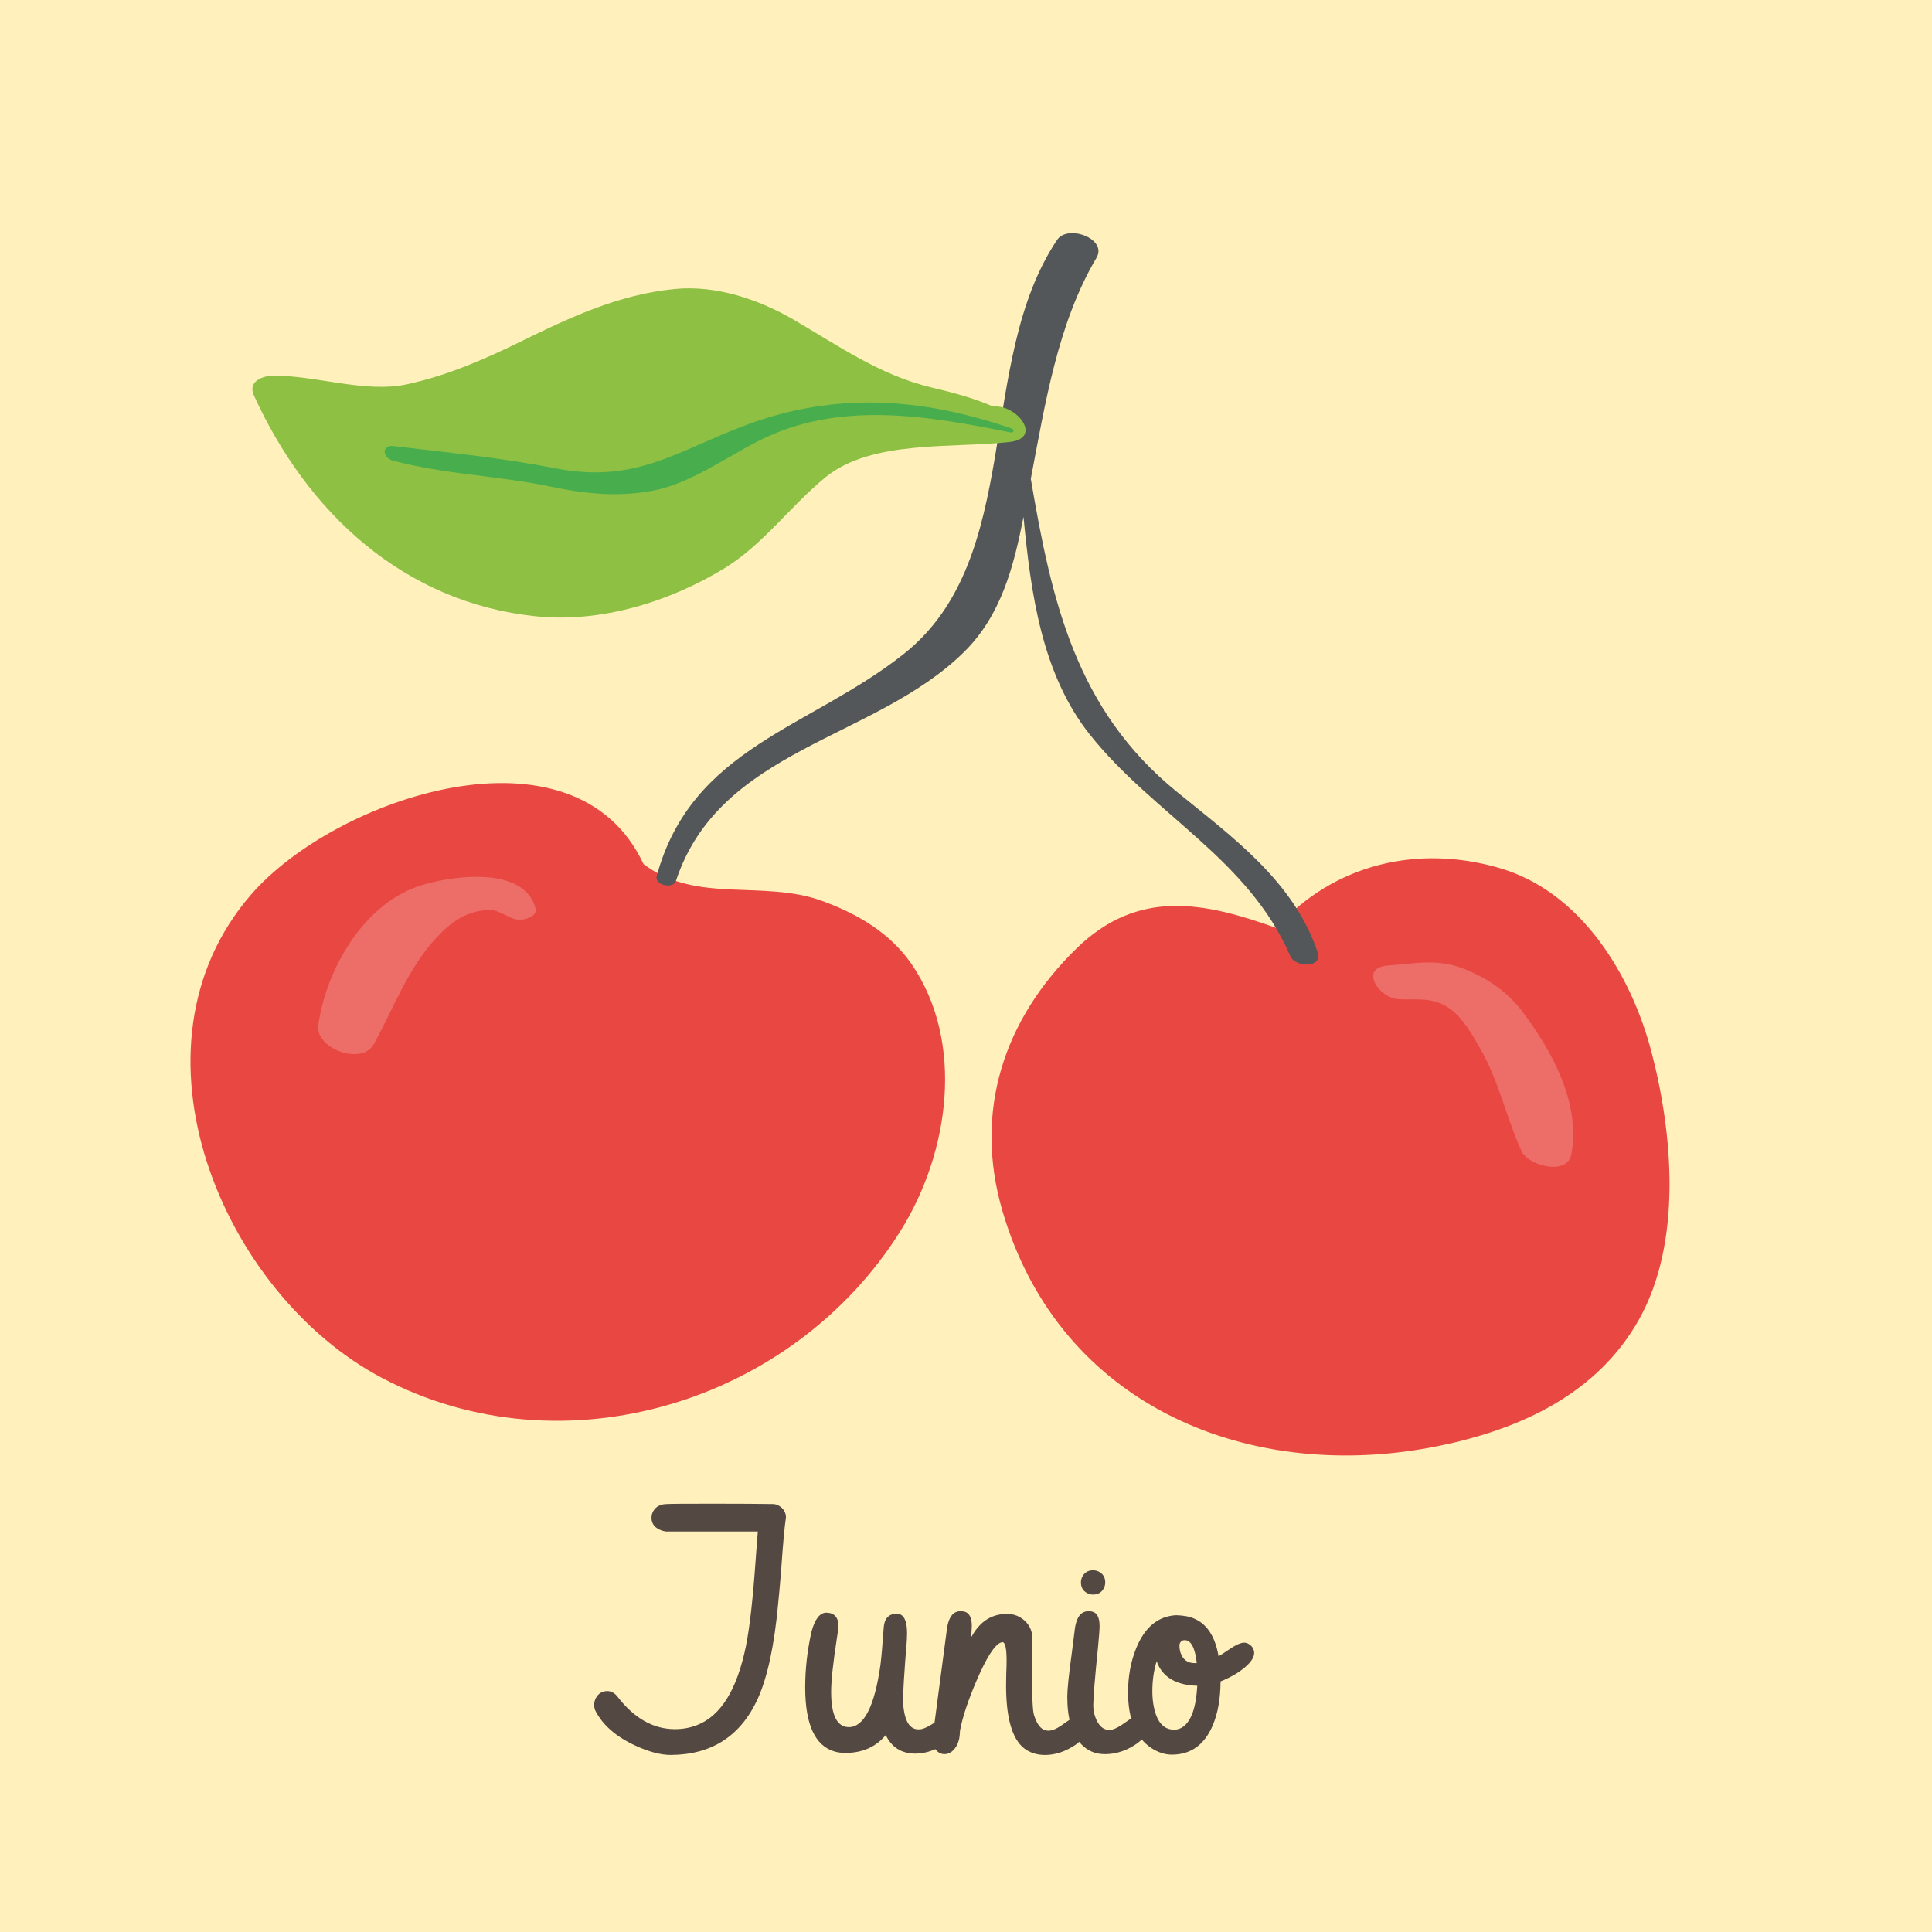
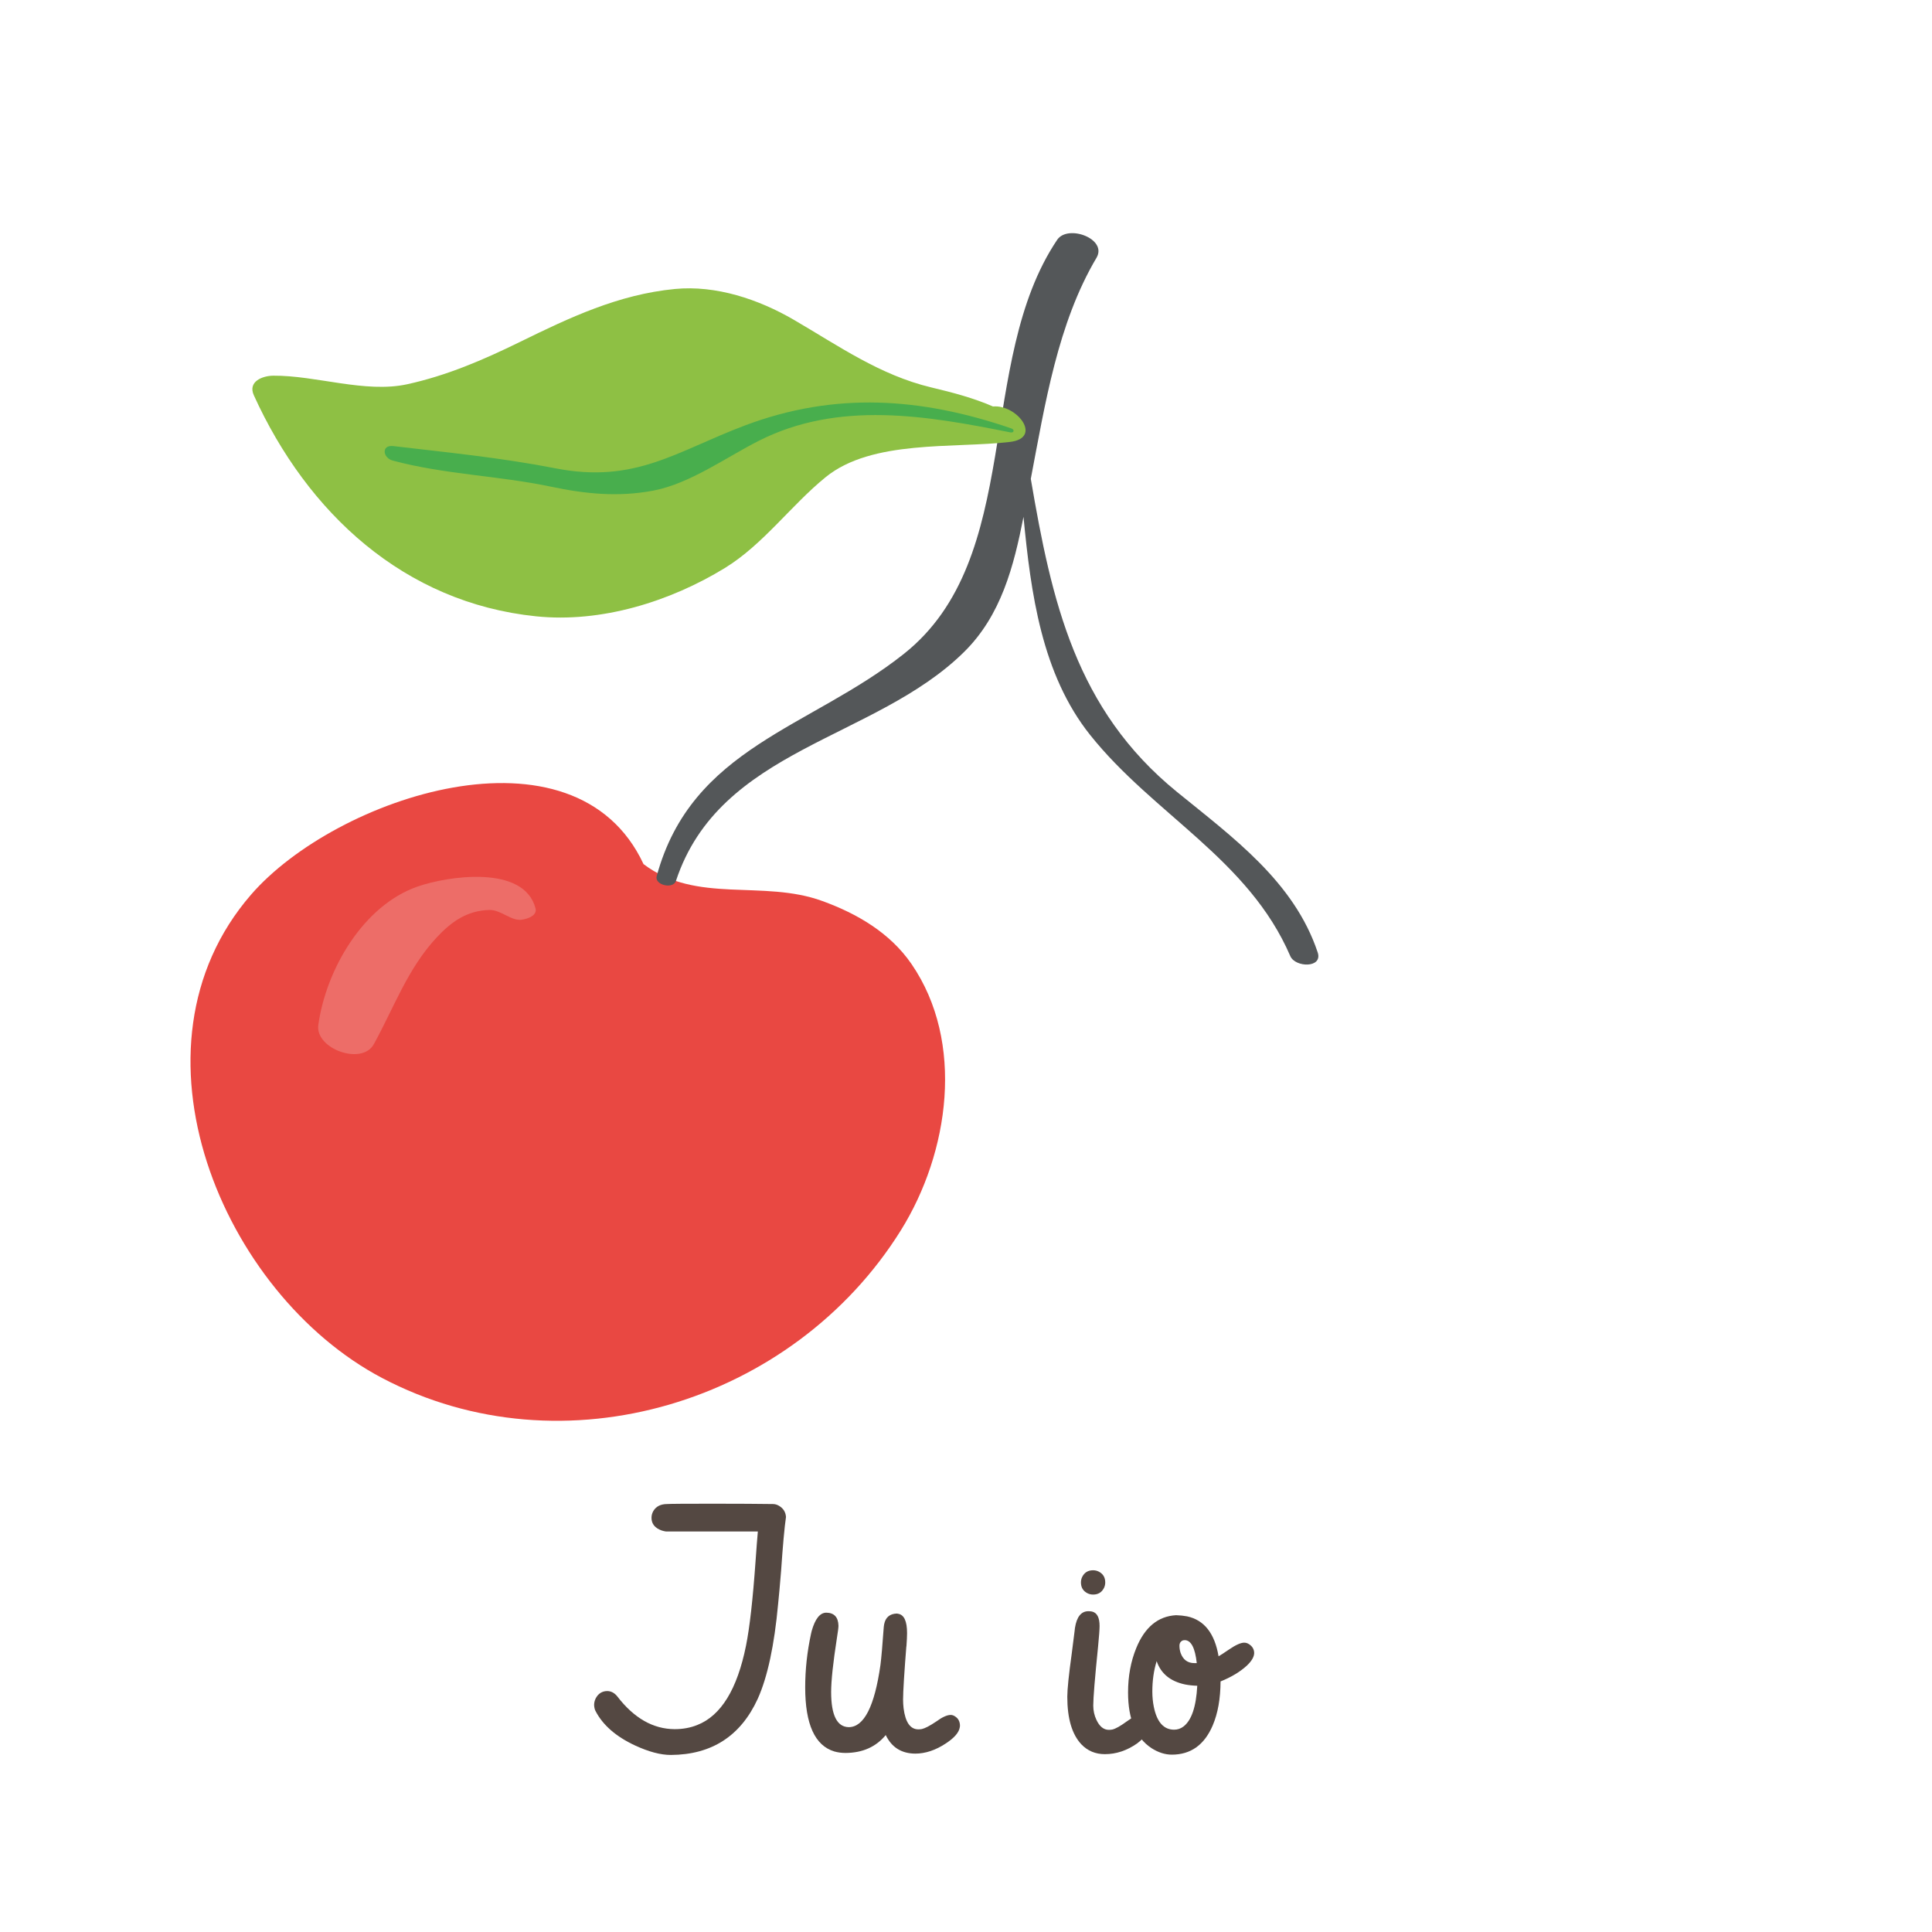
<svg xmlns="http://www.w3.org/2000/svg" xmlns:xlink="http://www.w3.org/1999/xlink" version="1.1" id="Capa_1" x="0px" y="0px" width="113.39px" height="113.39px" viewBox="0 0 113.39 113.39" enable-background="new 0 0 113.39 113.39" xml:space="preserve">
-   <rect fill="#FFF0BC" width="113.39" height="113.39" />
  <path fill="#E94842" d="M53.493,56.573c-1.257-1.825-3.183-2.947-5.224-3.69c-3.511-1.282-7.379,0.192-10.5-2.168  c-4.032-8.65-18.07-3.938-23.038,1.796c-7.77,8.969-1.694,23.417,7.69,28.362c10.635,5.607,24.149,1.456,30.453-8.668  C55.715,67.647,56.644,61.16,53.493,56.573" />
-   <path fill="#E94842" d="M96.933,61.763c-1.186-4.546-4.125-9.409-8.905-10.81c-4.824-1.417-9.777-0.232-13.119,3.512  c-4.22-1.515-8.094-2.332-11.722,1.194c-4.301,4.183-6.05,9.603-4.356,15.404c3.385,11.598,14.698,16.062,25.679,13.785  c4.769-0.985,9.253-3.057,11.695-7.427C98.728,72.906,98.186,66.567,96.933,61.763" />
  <path fill="#545759" d="M77.337,55.9c-1.386-4.161-4.998-6.765-8.267-9.428c-5.934-4.831-7.347-11.18-8.572-18.368  c0.834-4.362,1.574-9.126,3.854-12.971c0.666-1.12-1.683-1.984-2.306-1.058c-4.822,7.183-1.91,18.676-8.996,24.3  c-5.499,4.366-12.45,5.477-14.509,13.046c-0.142,0.516,0.959,0.788,1.13,0.282c2.579-7.808,11.658-8.262,16.908-13.436  c2.18-2.147,2.92-5.027,3.491-7.933c0.429,4.475,1.065,9.235,3.913,12.804c3.726,4.669,9.297,7.287,11.745,12.976  C76.021,56.79,77.643,56.828,77.337,55.9" />
  <path fill="#8EC044" d="M58.279,23.856c-1.172-0.505-2.299-0.802-3.629-1.12c-3.014-0.722-5.433-2.438-8.062-3.968  c-2.059-1.2-4.566-2.042-6.983-1.807c-3.309,0.322-6.158,1.669-9.113,3.119c-2.132,1.044-4.264,1.963-6.595,2.472  c-2.455,0.537-5.352-0.522-7.854-0.503c-0.643,0.004-1.509,0.346-1.145,1.149c3.14,6.909,8.823,12.18,16.566,12.974  c3.824,0.396,7.866-0.867,11.079-2.835c2.247-1.377,3.889-3.685,5.913-5.331c2.723-2.217,7.501-1.678,10.821-2.069  C61.213,25.708,59.684,23.728,58.279,23.856" />
  <path fill="#48AE4D" d="M59.354,25.143c-5.299-1.813-10.336-2.166-15.632-0.173c-4.015,1.509-6.428,3.435-11.131,2.514  c-3.16-0.618-6.306-0.926-9.504-1.303c-0.722-0.084-0.625,0.691-0.041,0.849c3.039,0.817,6.193,0.883,9.275,1.53  c2.053,0.431,3.962,0.625,6.03,0.232c2.137-0.404,4.298-1.968,6.178-2.919c4.689-2.376,9.862-1.481,14.767-0.496  C59.515,25.421,59.562,25.213,59.354,25.143" />
  <g opacity="0.2">
    <g>
      <defs>
        <rect id="SVGID_1_" x="18.672" y="51.461" width="12.771" height="10.405" />
      </defs>
      <clipPath id="SVGID_2_">
        <use xlink:href="#SVGID_1_" overflow="visible" />
      </clipPath>
      <path clip-path="url(#SVGID_2_)" fill="#FFFFFF" d="M31.43,53.313c-0.672-2.583-5.153-1.898-6.927-1.28    c-3.213,1.126-5.37,4.899-5.821,8.119c-0.197,1.406,2.561,2.396,3.255,1.137c1.191-2.158,1.988-4.449,3.703-6.281    c0.861-0.92,1.776-1.57,3.089-1.601c0.686-0.016,1.313,0.7,1.948,0.562c0.042-0.011,0.085-0.02,0.128-0.029    C31.082,53.877,31.528,53.692,31.43,53.313" />
    </g>
  </g>
  <g opacity="0.2">
    <g>
      <defs>
        <rect id="SVGID_3_" x="80.597" y="56.489" width="11.733" height="11.993" />
      </defs>
      <clipPath id="SVGID_4_">
        <use xlink:href="#SVGID_3_" overflow="visible" />
      </clipPath>
-       <path clip-path="url(#SVGID_4_)" fill="#FFFFFF" d="M89.349,59.369c-0.882-1.174-2.104-1.995-3.462-2.52    c-1.551-0.603-2.856-0.292-4.43-0.182c-1.706,0.12-0.544,1.92,0.634,1.977c1.104,0.051,2-0.145,2.983,0.54    c0.795,0.554,1.385,1.625,1.848,2.441c1.057,1.86,1.494,4.005,2.383,5.941c0.392,0.853,2.686,1.457,2.917,0.181    C92.771,64.733,91.11,61.715,89.349,59.369" />
+       <path clip-path="url(#SVGID_4_)" fill="#FFFFFF" d="M89.349,59.369c-1.551-0.603-2.856-0.292-4.43-0.182c-1.706,0.12-0.544,1.92,0.634,1.977c1.104,0.051,2-0.145,2.983,0.54    c0.795,0.554,1.385,1.625,1.848,2.441c1.057,1.86,1.494,4.005,2.383,5.941c0.392,0.853,2.686,1.457,2.917,0.181    C92.771,64.733,91.11,61.715,89.349,59.369" />
    </g>
  </g>
  <rect x="-75" y="20.333" fill="#544842" width="20" height="33.333" />
  <g>
    <path fill="#544842" d="M45.361,88.273c0.128,0,0.25,0.036,0.365,0.107c0.25,0.149,0.384,0.366,0.404,0.652   c-0.09,0.613-0.185,1.669-0.287,3.166c-0.07,0.853-0.128,1.497-0.174,1.932c-0.223,2.436-0.621,4.291-1.194,5.567   c-1.001,2.188-2.702,3.289-5.104,3.302c-0.599,0-1.299-0.186-2.1-0.557c-1.12-0.521-1.895-1.198-2.324-2.031   c-0.045-0.091-0.072-0.205-0.078-0.342c0-0.13,0.029-0.257,0.088-0.381c0.15-0.293,0.381-0.439,0.693-0.439   c0.228,0.007,0.423,0.114,0.586,0.322c0.977,1.27,2.096,1.907,3.359,1.914c0.481,0,0.924-0.081,1.328-0.244   c1.393-0.547,2.347-2.1,2.861-4.658c0.215-1.067,0.4-2.708,0.557-4.922c0.059-0.827,0.104-1.419,0.137-1.777h-5.391   c-0.084-0.013-0.169-0.032-0.254-0.059c-0.397-0.144-0.596-0.391-0.596-0.742c0-0.144,0.036-0.276,0.107-0.4   c0.163-0.273,0.433-0.41,0.811-0.41c0.15-0.013,1.039-0.02,2.666-0.02C43.344,88.254,44.524,88.261,45.361,88.273z" />
    <path fill="#544842" d="M51.674,97.717c0.052-0.397,0.117-1.143,0.195-2.236c0.006-0.049,0.013-0.096,0.02-0.142   c0.078-0.413,0.329-0.627,0.752-0.64c0.02,0,0.042,0.005,0.068,0.014c0.352,0.054,0.527,0.433,0.527,1.137   c0,0.18-0.013,0.45-0.039,0.812c-0.013-0.239-0.008-0.332,0.015-0.278c-0.14,1.77-0.21,2.89-0.21,3.36   c0,0.169,0.01,0.339,0.029,0.509c0.104,0.829,0.394,1.244,0.869,1.244c0.065,0,0.133-0.006,0.205-0.019   c0.189-0.043,0.465-0.188,0.83-0.433c0.358-0.263,0.645-0.394,0.859-0.394c0.084,0,0.166,0.025,0.244,0.076   c0.202,0.122,0.303,0.31,0.303,0.565c0,0.02-0.003,0.045-0.01,0.076c-0.045,0.308-0.316,0.623-0.811,0.949   c-0.605,0.402-1.208,0.604-1.807,0.604c-0.807-0.007-1.383-0.369-1.729-1.089c-0.573,0.693-1.357,1.043-2.354,1.05   c-0.234,0-0.456-0.029-0.664-0.088c-1.139-0.345-1.709-1.599-1.709-3.76c0-1.042,0.114-2.09,0.342-3.145   c0.013-0.052,0.026-0.107,0.039-0.166c0.202-0.716,0.488-1.074,0.859-1.074c0.462,0.007,0.7,0.263,0.713,0.767   c0,0.105-0.029,0.338-0.088,0.699c-0.228,1.469-0.342,2.531-0.342,3.188c0,1.363,0.345,2.053,1.035,2.065   C50.711,101.362,51.329,100.146,51.674,97.717z" />
-     <path fill="#544842" d="M54.731,101.998l0.83-6.283c0.013-0.11,0.029-0.215,0.049-0.313c0.117-0.56,0.371-0.84,0.762-0.84   c0.072,0,0.143,0.007,0.215,0.02c0.299,0.071,0.449,0.354,0.449,0.85c0,0.071-0.006,0.195-0.02,0.371   c-0.006,0.117-0.01,0.208-0.01,0.273c0.013-0.026,0.029-0.052,0.049-0.078c0.482-0.853,1.168-1.279,2.06-1.279   c0.319,0,0.612,0.095,0.879,0.283c0.397,0.293,0.596,0.681,0.596,1.162c0,0.078-0.003,0.264-0.01,0.557   c-0.006,0.664-0.01,1.192-0.01,1.585c0,1.335,0.039,2.12,0.117,2.355c0.02,0.053,0.039,0.108,0.059,0.167   c0.183,0.497,0.439,0.746,0.771,0.746c0.059,0,0.124-0.007,0.195-0.02c0.195-0.04,0.476-0.197,0.84-0.47   c0.358-0.26,0.645-0.39,0.859-0.39c0.085,0,0.166,0.022,0.244,0.068c0.202,0.117,0.303,0.31,0.303,0.576   c-0.039,0.319-0.313,0.671-0.82,1.055C62.54,102.798,61.938,103,61.332,103c-0.488,0-0.901-0.134-1.24-0.4   c-0.696-0.56-1.045-1.787-1.045-3.682c0-0.137,0.004-0.358,0.01-0.664c0.014-0.319,0.02-0.586,0.02-0.801   c0-0.696-0.078-1.055-0.234-1.074c-0.025,0-0.059,0.007-0.098,0.02c-0.371,0.138-0.846,0.879-1.425,2.226   c-0.508,1.183-0.833,2.166-0.977,2.95l-0.02,0.279c-0.02,0.231-0.084,0.443-0.195,0.636c-0.189,0.308-0.423,0.462-0.703,0.462   c-0.078,0-0.156-0.016-0.234-0.048C54.884,102.762,54.731,102.46,54.731,101.998z" />
    <path fill="#544842" d="M64.535,95.432c0,0.188-0.029,0.596-0.09,1.221c-0.188,1.849-0.281,2.998-0.281,3.447   c0,0.3,0.063,0.579,0.186,0.84c0.183,0.391,0.427,0.586,0.732,0.586c0.065,0,0.134-0.007,0.205-0.02   c0.189-0.046,0.463-0.198,0.82-0.459c0.352-0.261,0.635-0.391,0.85-0.391c0.092,0,0.183,0.032,0.273,0.098   c0.183,0.13,0.273,0.303,0.273,0.518c-0.025,0.332-0.283,0.684-0.771,1.055c-0.599,0.417-1.227,0.625-1.885,0.625   c-0.554,0-1.014-0.192-1.381-0.576c-0.551-0.586-0.826-1.517-0.826-2.793c0-0.437,0.088-1.289,0.264-2.559   c0.078-0.593,0.134-1.028,0.166-1.309c0.007-0.059,0.014-0.117,0.02-0.176c0.104-0.651,0.366-0.977,0.791-0.977   c0.07,0,0.141,0.007,0.211,0.02C64.388,94.653,64.535,94.937,64.535,95.432z M63.441,92.873c0-0.117,0.026-0.228,0.078-0.332   c0.131-0.254,0.342-0.381,0.635-0.381c0.117,0,0.229,0.026,0.332,0.078c0.254,0.13,0.381,0.342,0.381,0.635   c0,0.117-0.025,0.228-0.078,0.332c-0.13,0.254-0.342,0.381-0.635,0.381c-0.117,0-0.228-0.026-0.332-0.078   C63.568,93.378,63.441,93.166,63.441,92.873z" />
    <path fill="#544842" d="M69.027,94.797c0.229,0.007,0.443,0.029,0.645,0.068c1.003,0.215,1.618,0.996,1.846,2.344   c0.124-0.071,0.329-0.205,0.615-0.4c0.391-0.267,0.688-0.4,0.889-0.4c0.098,0,0.192,0.029,0.283,0.088   c0.202,0.13,0.303,0.306,0.303,0.527c-0.006,0.222-0.149,0.466-0.43,0.732c-0.396,0.364-0.911,0.674-1.543,0.928   c-0.006,1.016-0.159,1.875-0.459,2.578c-0.488,1.146-1.289,1.719-2.402,1.719c-0.396,0-0.794-0.127-1.191-0.381   c-0.918-0.605-1.377-1.696-1.377-3.271c0-0.95,0.16-1.816,0.479-2.598C67.186,95.5,67.967,94.855,69.027,94.797z M70.268,98.938   c-0.254-0.007-0.494-0.032-0.723-0.078c-0.859-0.183-1.412-0.638-1.66-1.367c-0.169,0.546-0.254,1.14-0.254,1.783   c0,0.312,0.029,0.613,0.088,0.905c0.183,0.891,0.58,1.335,1.191,1.335c0.202,0,0.385-0.062,0.547-0.185   C69.933,100.968,70.203,100.17,70.268,98.938z M70.102,97.609h0.137c-0.098-0.892-0.332-1.341-0.703-1.348   c-0.032,0-0.064,0.003-0.098,0.01c-0.143,0.052-0.215,0.159-0.215,0.322c0,0.144,0.023,0.283,0.068,0.42   C69.435,97.411,69.705,97.609,70.102,97.609z" />
  </g>
</svg>